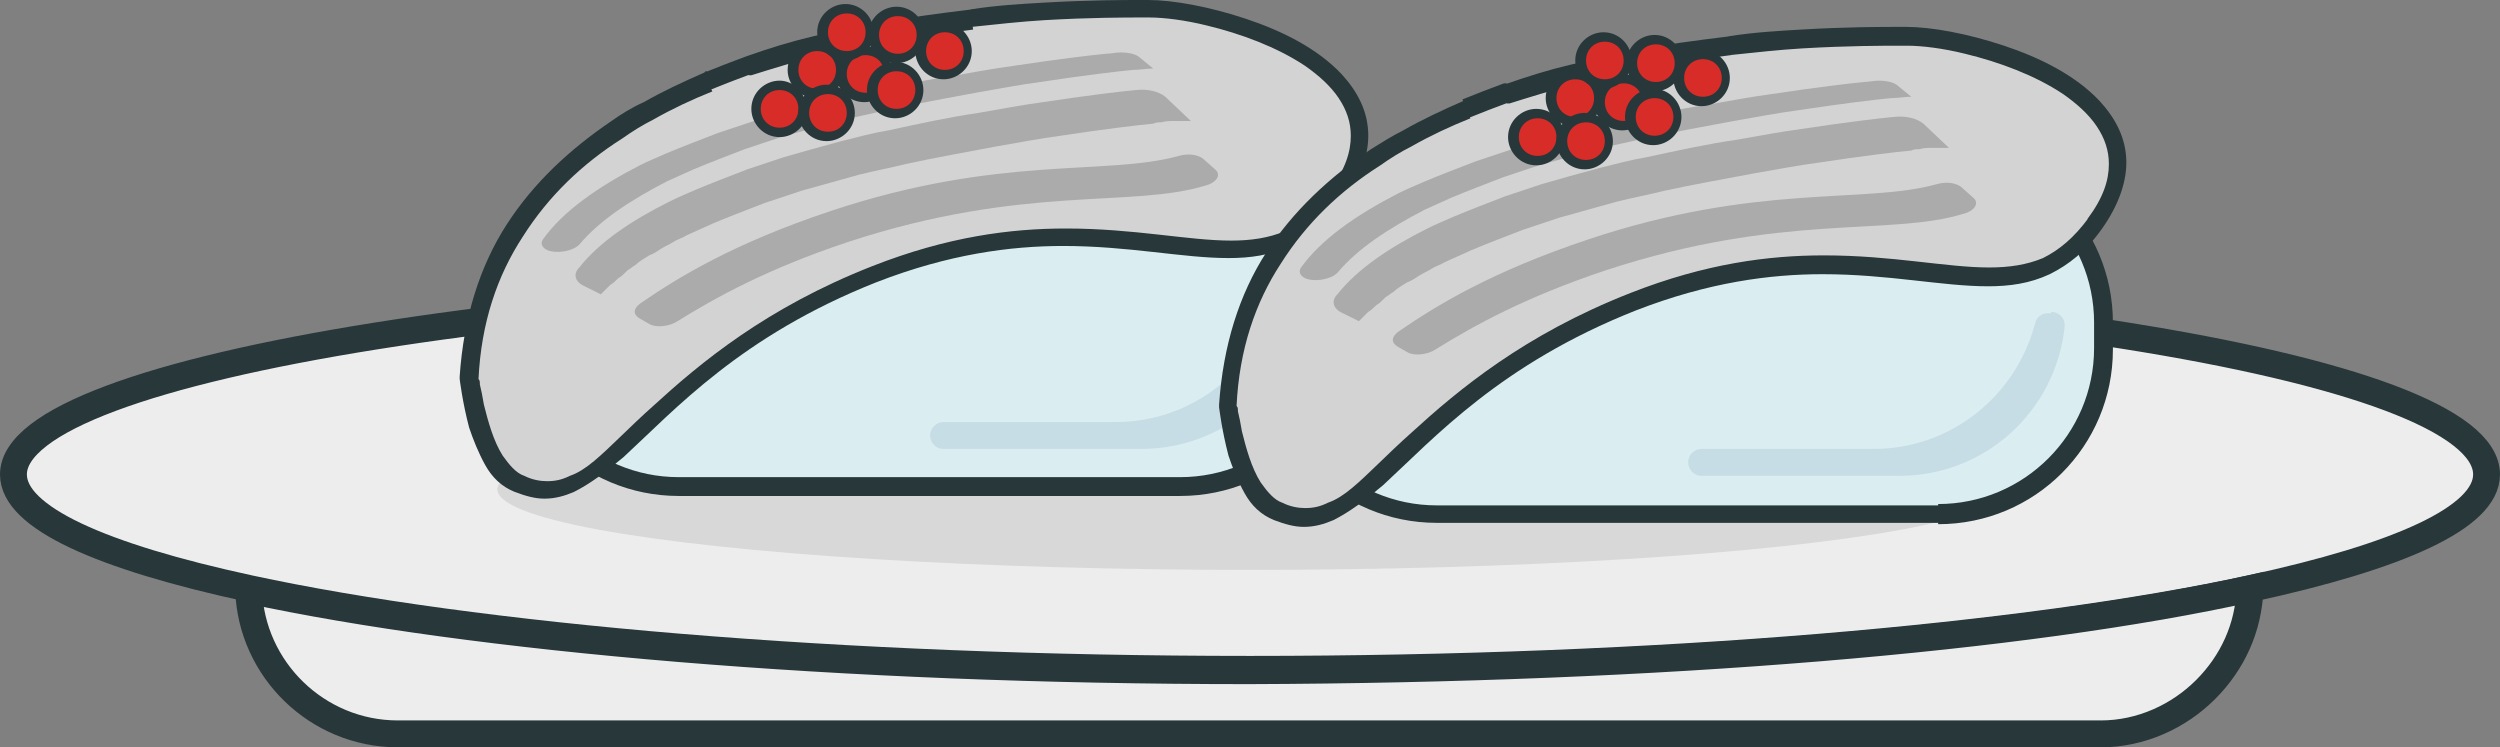
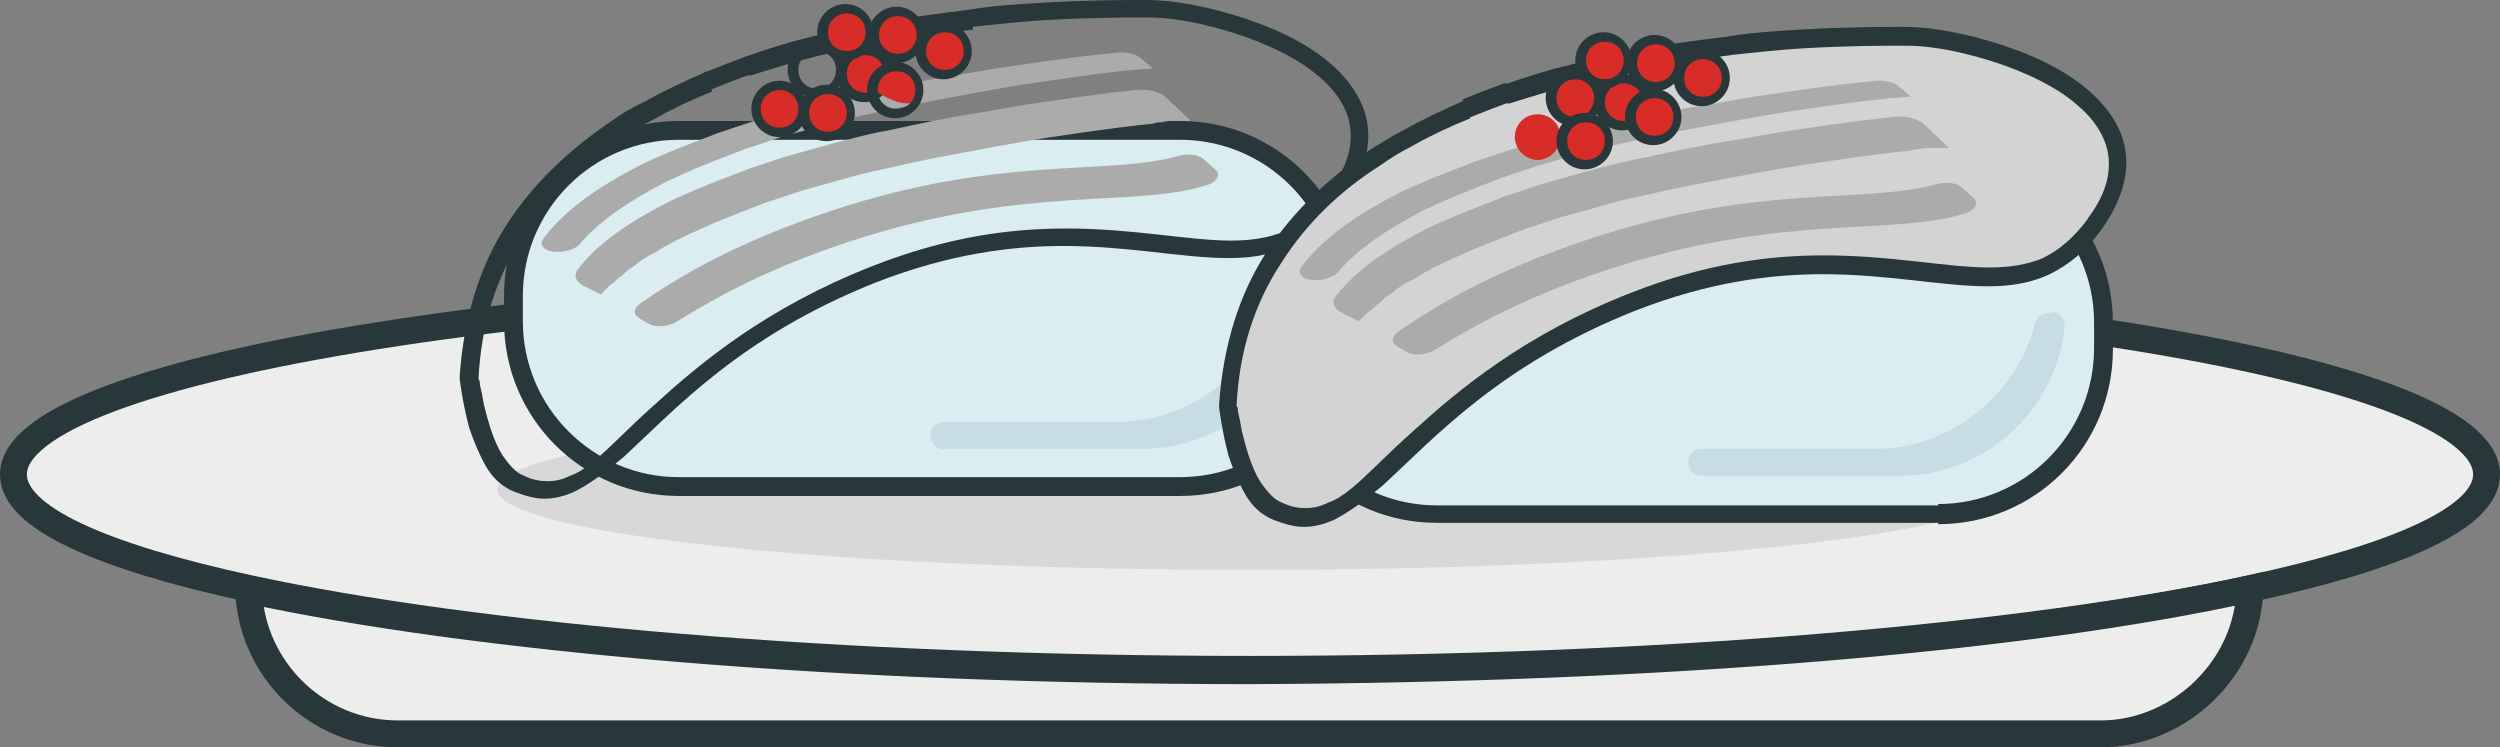
<svg xmlns="http://www.w3.org/2000/svg" version="1.1" id="Layer_1" x="0px" y="0px" viewBox="0 0 186 55.6" style="enable-background:new 0 0 186 55.6;" xml:space="preserve">
  <rect x="0" y="0" width="186" height="55.6" fill="#808080" stroke="none" />
  <style type="text/css">
	.st0{fill:#EDEDED;stroke:#28373A;stroke-width:2;stroke-miterlimit:10;}
	.st1{fill:#D8D8D8;}
	.st2{fill:#DAEDF1;}
	.st3{fill:#28373A;}
	.st4{fill:#C6DDE5;}
	.st5{fill:#D3D3D3;}
	.st6{fill:#ABABAB;}
	.st7{fill-rule:evenodd;clip-rule:evenodd;fill:#D72C27;}
</style>
  <g id="plate_5_">
    <path class="st0" d="M185,35.3c0,3.2-6.5,6.1-17.6,8.5c-16.7,3.6-43.8,6-74.4,6c-30.6,0-57.7-2.4-74.4-6C7.5,41.4,1,38.5,1,35.3   c0-8,41.2-14.6,92-14.6S185,27.2,185,35.3z" />
    <path class="st0" d="M167.4,43.8c-0.1,2.9-1.3,5.5-3.3,7.5c-2,2-4.8,3.3-7.8,3.3H29.6c-6,0-10.9-4.8-11.1-10.7   c16.7,3.6,43.8,6,74.4,6C123.6,49.8,150.7,47.5,167.4,43.8z" />
    <ellipse class="st1" cx="93" cy="36.4" rx="56" ry="6" />
  </g>
  <g>
    <path class="st2" d="M87.8,36.2H50.5c-6.8,0-12.3-5.6-12.3-12.3v-1.9c0-6.8,5.6-12.3,12.3-12.3h37.3c6.8,0,12.3,5.6,12.3,12.3v1.9   C100.1,30.7,94.6,36.2,87.8,36.2z" />
    <path class="st3" d="M87.8,36.2v-0.7H50.5c-3.2,0-6.1-1.3-8.2-3.4c-2.1-2.1-3.4-5-3.4-8.2v-1.9c0-3.2,1.3-6.1,3.4-8.2   c2.1-2.1,5-3.4,8.2-3.4h37.3c3.2,0,6.1,1.3,8.2,3.4c2.1,2.1,3.4,5,3.4,8.2v1.9c0,3.2-1.3,6.1-3.4,8.2c-2.1,2.1-5,3.4-8.2,3.4V36.2   v0.7c7.2,0,13-5.8,13-13v-1.9c0-7.2-5.8-13-13-13H50.5c-7.2,0-13,5.8-13,13v1.9c0,7.2,5.8,13,13,13h37.3V36.2z" />
    <path class="st4" d="M96.2,21.2c0.6,0,1.1,0.5,1,1.2c-0.7,6.2-5.9,11-12.3,11H70.2c-0.6,0-1-0.5-1-1c0-0.6,0.5-1,1-1h12.8   c5.8,0,10.6-4,12-9.3c0.1-0.5,0.5-0.8,1-0.8H96.2z" />
-     <path class="st5" d="M99.5,14.6c-6.7,9.3-15.6-1.5-34.4,5.8C47.6,27.1,45.4,38.8,38.6,36c-3-1.3-3.7-7.9-3.7-7.9   c0.5-8.6,4.9-14.4,11-18.5c0.7-0.5,1.5-1,2.3-1.4c1.4-0.8,2.9-1.5,4.4-2.2h0c1-0.4,2-0.8,3.1-1.2h0c1.6-0.6,3.3-1,4.9-1.4   c1.3-0.3,2.7-0.6,4-0.9h0c2.7-0.5,5.2-0.9,7.6-1.2h0C74.2,1.1,76,1,77.7,0.9c3.7-0.2,6.6-0.2,7.8-0.2C91.2,0.7,106.1,5.3,99.5,14.6   z" />
    <path class="st3" d="M99.5,14.6l-0.5-0.4c-1.1,1.5-2.2,2.4-3.4,3c-1.2,0.5-2.5,0.7-4,0.7c-3.2,0-7.2-0.9-12.3-0.9   c-4.1,0-8.8,0.6-14.4,2.8c-7.9,3.1-12.8,7.2-16.3,10.4c-1.8,1.6-3.2,3.1-4.4,4.1c-0.6,0.5-1.2,0.9-1.8,1.1   c-0.6,0.3-1.1,0.4-1.7,0.4c-0.5,0-1.1-0.1-1.7-0.4c-0.6-0.2-1.1-0.8-1.6-1.5c-0.7-1.1-1.1-2.6-1.4-3.8c-0.1-0.6-0.2-1.1-0.3-1.5   c0-0.2,0-0.3-0.1-0.4l0-0.1l0,0l-0.7,0.1l0.7,0c0.2-4.2,1.4-7.7,3.3-10.6c1.9-3,4.4-5.4,7.4-7.3l0,0c0.7-0.5,1.5-1,2.3-1.4l0,0   c1.4-0.8,2.9-1.5,4.4-2.1L52.6,6v0.7h0h0.1l0.1,0c1-0.4,2-0.8,3.1-1.2l-0.2-0.6v0.7h0h0.1l0.1,0c1.6-0.5,3.2-1,4.8-1.4l0,0l0,0   c1.3-0.3,2.7-0.6,4-0.9l-0.1-0.6v0.7h0h0.1l0.1,0c2.6-0.5,5.2-0.9,7.6-1.2l-0.1-0.7V2h0h0l0,0c1.9-0.2,3.7-0.4,5.4-0.5l0,0   c3.4-0.2,6-0.2,7.4-0.2c0.1,0,0.3,0,0.4,0c1.1,0,2.7,0.2,4.3,0.6c2.5,0.6,5.2,1.6,7.3,3c1,0.7,1.9,1.5,2.5,2.4   c0.6,0.9,0.9,1.8,0.9,2.8c0,1.2-0.4,2.5-1.6,4.1l0,0L99.5,14.6l0.5,0.4c1.2-1.7,1.8-3.4,1.8-4.9c0-1.8-0.8-3.3-2-4.6   c-1.8-1.9-4.4-3.2-7.1-4.1C90,0.5,87.3,0,85.4,0c-0.1,0-0.2,0-0.4,0c-1.4,0-4,0-7.4,0.2l0,0c-1.7,0.1-3.5,0.2-5.4,0.5l0.1,0.7V0.7   h0h0l0,0c-2.4,0.3-5,0.6-7.7,1.2l0.1,0.6V1.8h0h-0.1l-0.1,0c-1.3,0.3-2.7,0.6-4,0.9l0,0c-1.7,0.4-3.3,0.9-5,1.5l0.2,0.6V4.2h0h-0.1   l-0.1,0c-1.1,0.4-2.1,0.8-3.1,1.2L52.6,6V5.3h0h-0.1l-0.1,0.1c-1.6,0.7-3.1,1.4-4.5,2.2l0,0C47,8,46.2,8.5,45.5,9l0,0l0,0   c-3.1,2.1-5.8,4.6-7.8,7.7c-2,3.1-3.2,6.9-3.5,11.3l0,0.1l0,0.1c0,0,0.2,1.7,0.7,3.6c0.3,0.9,0.7,1.9,1.2,2.8   c0.5,0.9,1.2,1.6,2.2,2c0.8,0.3,1.5,0.5,2.2,0.5c0.8,0,1.5-0.2,2.2-0.5c1.2-0.6,2.4-1.5,3.7-2.6c3.8-3.5,8.7-9,18.8-13   c5.4-2.1,10-2.7,13.9-2.7c4.9,0,8.9,0.9,12.3,0.9c1.6,0,3.1-0.2,4.6-0.9c1.4-0.7,2.7-1.7,3.9-3.4l0,0L99.5,14.6z" />
    <path class="st6" d="M85.8,5.1c-0.5,0-1,0.1-1.5,0.1c-1.1,0.1-3.6,0.4-6.9,0.9c-1.5,0.2-3.1,0.5-4.8,0.8l0,0   c-2.1,0.4-4.4,0.8-6.7,1.3l0,0c-1.2,0.3-2.3,0.5-3.5,0.8c-1.4,0.4-2.9,0.8-4.3,1.2l0,0c-0.9,0.3-1.8,0.6-2.7,0.9l0,0   c-1.3,0.5-2.6,1-3.8,1.5c-0.7,0.3-1.3,0.6-2,0.9c-2.7,1.4-5,2.9-6.5,4.7c-0.5,0.5-1.7,0.7-2.4,0.4c-0.4-0.2-0.5-0.5-0.3-0.8   c1.5-2.1,4.1-3.9,7.2-5.5c0.6-0.3,1.3-0.6,2-0.9c1.2-0.5,2.5-1,3.8-1.5l0,0c0.9-0.3,1.8-0.6,2.7-0.9l0,0c1.4-0.4,2.8-0.8,4.3-1.2   c1.2-0.3,2.3-0.6,3.5-0.8l0,0c2.3-0.5,4.6-1,6.7-1.3l0,0c1.7-0.3,3.3-0.6,4.8-0.8c3.3-0.5,5.8-0.8,6.9-0.9c0.3,0,0.7-0.1,1.1-0.1   c0.5,0,1,0.1,1.3,0.3L85.8,5.1z" />
    <path class="st6" d="M88.6,9c-0.2,0-0.3,0-0.5,0c-0.2,0-0.4,0-0.6,0c-0.4,0-0.8,0-1.1,0.1c-0.2,0-0.4,0-0.6,0.1   c-1.1,0.1-3.6,0.4-6.9,0.9c-1.5,0.2-3.1,0.5-4.8,0.8l0,0c-2.1,0.4-4.4,0.8-6.7,1.3l0,0c-1.2,0.3-2.3,0.5-3.5,0.8   c-1.4,0.4-2.9,0.8-4.3,1.2l0,0c-0.9,0.3-1.8,0.6-2.7,0.9l0,0c-1.3,0.5-2.6,1-3.8,1.5c-0.7,0.3-1.3,0.6-2,0.9   c-0.3,0.2-0.7,0.3-1,0.5c-0.3,0.2-0.6,0.3-0.9,0.5c-0.3,0.2-0.6,0.4-0.9,0.5c-0.3,0.2-0.7,0.4-1,0.7c-0.2,0.1-0.4,0.3-0.6,0.4   l-0.1,0.1c-0.2,0.2-0.4,0.4-0.6,0.5c-0.2,0.2-0.4,0.4-0.6,0.5l-0.2,0.2c-0.2,0.2-0.4,0.4-0.5,0.5l0,0l-1.2-0.6   c-0.7-0.3-0.9-0.9-0.4-1.4c1.5-1.9,3.9-3.5,6.7-4.9c0.6-0.3,1.3-0.6,2-0.9c1.2-0.5,2.5-1,3.8-1.5l0,0c0.9-0.3,1.8-0.6,2.7-0.9l0,0   c1.4-0.4,2.8-0.8,4.3-1.2c1.2-0.3,2.3-0.6,3.5-0.8l0,0c2.3-0.5,4.6-1,6.7-1.3l0,0c1.7-0.3,3.3-0.6,4.8-0.8c3.3-0.5,5.8-0.8,6.9-0.9   l0,0c0.9-0.1,1.7,0.1,2.2,0.5L88.6,9z" />
    <path class="st6" d="M90.4,12.6c0.5,0.4,0.1,1-0.7,1.2c-5.5,1.7-13.5-0.1-26.6,4.2c-6,2-9.8,4.1-12.7,5.9c-0.6,0.4-1.6,0.5-2.1,0.2   l-0.7-0.4c-0.5-0.3-0.5-0.7,0-1.1c2.9-2,7-4.5,14.2-6.9c12.6-4.2,20.5-2.6,25.9-4.1c0.7-0.2,1.4-0.1,1.8,0.2L90.4,12.6z" />
    <path class="st7" d="M59.7,8.1c0-1-0.8-1.7-1.7-1.7c-1,0-1.7,0.8-1.7,1.7S57,9.9,58,9.9C58.9,9.9,59.7,9.1,59.7,8.1z" />
    <path class="st3" d="M59.7,8.1H60C60,7,59.1,6,58,6c-1.1,0-2.1,0.9-2.1,2.1c0,1.1,0.9,2.1,2.1,2.1c1.1,0,2.1-0.9,2.1-2.1H59.7h-0.3   c0,0.8-0.6,1.4-1.4,1.4c-0.8,0-1.4-0.6-1.4-1.4c0-0.8,0.6-1.4,1.4-1.4c0.8,0,1.4,0.6,1.4,1.4H59.7z" />
-     <path class="st7" d="M62.5,5.2c0-1-0.8-1.7-1.7-1.7c-1,0-1.7,0.8-1.7,1.7c0,1,0.8,1.7,1.7,1.7C61.7,7,62.5,6.2,62.5,5.2z" />
    <path class="st3" d="M62.5,5.2h0.3c0-1.1-0.9-2.1-2.1-2.1c-1.1,0-2.1,0.9-2.1,2.1c0,1.1,0.9,2.1,2.1,2.1c1.1,0,2.1-0.9,2.1-2.1   H62.5h-0.3c0,0.8-0.6,1.4-1.4,1.4c-0.8,0-1.4-0.6-1.4-1.4c0-0.8,0.6-1.4,1.4-1.4c0.8,0,1.4,0.6,1.4,1.4H62.5z" />
    <circle class="st7" cx="61.6" cy="8.4" r="1.7" />
    <path class="st3" d="M63.3,8.4h0.3c0-1.1-0.9-2.1-2.1-2.1c-1.1,0-2.1,0.9-2.1,2.1c0,1.1,0.9,2.1,2.1,2.1c1.1,0,2.1-0.9,2.1-2.1   H63.3H63c0,0.8-0.6,1.4-1.4,1.4c-0.8,0-1.4-0.6-1.4-1.4c0-0.8,0.6-1.4,1.4-1.4C62.4,7,63,7.6,63,8.4H63.3z" />
    <path class="st7" d="M66.1,5.5c0-1-0.8-1.7-1.7-1.7c-1,0-1.7,0.8-1.7,1.7c0,1,0.8,1.7,1.7,1.7C65.3,7.2,66.1,6.5,66.1,5.5z" />
    <path class="st3" d="M66.1,5.5h0.3c0-1.1-0.9-2.1-2.1-2.1c-1.1,0-2.1,0.9-2.1,2.1c0,1.1,0.9,2.1,2.1,2.1c1.1,0,2.1-0.9,2.1-2.1   H66.1h-0.3c0,0.8-0.6,1.4-1.4,1.4c-0.8,0-1.4-0.6-1.4-1.4c0-0.8,0.6-1.4,1.4-1.4c0.8,0,1.4,0.6,1.4,1.4H66.1z" />
    <circle class="st7" cx="63" cy="2.4" r="1.7" />
    <path class="st3" d="M64.7,2.4H65c0-1.1-0.9-2.1-2.1-2.1c-1.1,0-2.1,0.9-2.1,2.1c0,1.1,0.9,2.1,2.1,2.1c1.1,0,2.1-0.9,2.1-2.1H64.7   h-0.3c0,0.8-0.6,1.4-1.4,1.4c-0.8,0-1.4-0.6-1.4-1.4C61.6,1.6,62.2,1,63,1c0.8,0,1.4,0.6,1.4,1.4H64.7z" />
-     <path class="st7" d="M68.4,6.7c0-1-0.8-1.7-1.7-1.7c-1,0-1.7,0.8-1.7,1.7c0,1,0.8,1.7,1.7,1.7C67.7,8.4,68.4,7.6,68.4,6.7z" />
+     <path class="st7" d="M68.4,6.7c0-1-0.8-1.7-1.7-1.7c-1,0-1.7,0.8-1.7,1.7C67.7,8.4,68.4,7.6,68.4,6.7z" />
    <path class="st3" d="M68.4,6.7h0.3c0-1.1-0.9-2.1-2.1-2.1c-1.1,0-2.1,0.9-2.1,2.1c0,1.1,0.9,2.1,2.1,2.1c1.1,0,2.1-0.9,2.1-2.1   H68.4h-0.3c0,0.8-0.6,1.4-1.4,1.4c-0.8,0-1.4-0.6-1.4-1.4c0-0.8,0.6-1.4,1.4-1.4c0.8,0,1.4,0.6,1.4,1.4H68.4z" />
    <circle class="st7" cx="66.8" cy="2.6" r="1.7" />
    <path class="st3" d="M68.5,2.6h0.3c0-1.1-0.9-2.1-2.1-2.1c-1.1,0-2.1,0.9-2.1,2.1c0,1.1,0.9,2.1,2.1,2.1c1.1,0,2.1-0.9,2.1-2.1   H68.5h-0.3c0,0.8-0.6,1.4-1.4,1.4c-0.8,0-1.4-0.6-1.4-1.4c0-0.8,0.6-1.4,1.4-1.4c0.8,0,1.4,0.6,1.4,1.4H68.5z" />
    <path class="st7" d="M72,3.8c0-1-0.8-1.7-1.7-1.7c-1,0-1.7,0.8-1.7,1.7c0,1,0.8,1.7,1.7,1.7C71.2,5.5,72,4.7,72,3.8z" />
    <path class="st3" d="M72,3.8h0.3c0-1.1-0.9-2.1-2.1-2.1c-1.1,0-2.1,0.9-2.1,2.1c0,1.1,0.9,2.1,2.1,2.1c1.1,0,2.1-0.9,2.1-2.1H72   h-0.3c0,0.8-0.6,1.4-1.4,1.4c-0.8,0-1.4-0.6-1.4-1.4c0-0.8,0.6-1.4,1.4-1.4c0.8,0,1.4,0.6,1.4,1.4H72z" />
  </g>
  <g>
    <path class="st2" d="M144.2,38.3h-37.3c-6.8,0-12.3-5.6-12.3-12.3V24c0-6.8,5.6-12.3,12.3-12.3h37.3c6.8,0,12.3,5.6,12.3,12.3v1.9   C156.5,32.7,151,38.3,144.2,38.3z" />
    <path class="st3" d="M144.2,38.3v-0.7h-37.3c-3.2,0-6.1-1.3-8.2-3.4c-2.1-2.1-3.4-5-3.4-8.2V24c0-3.2,1.3-6.1,3.4-8.2   c2.1-2.1,5-3.4,8.2-3.4h37.3c3.2,0,6.1,1.3,8.2,3.4c2.1,2.1,3.4,5,3.4,8.2v1.9c0,3.2-1.3,6.1-3.4,8.2c-2.1,2.1-5,3.4-8.2,3.4V38.3   v0.7c7.2,0,13-5.8,13-13V24c0-7.2-5.8-13-13-13h-37.3c-7.2,0-13,5.8-13,13v1.9c0,7.2,5.8,13,13,13h37.3V38.3z" />
    <path class="st4" d="M152.6,23.2c0.6,0,1.1,0.5,1,1.2c-0.7,6.2-5.9,11-12.3,11h-14.7c-0.6,0-1-0.5-1-1c0-0.6,0.5-1,1-1h12.8   c5.8,0,10.6-4,12-9.3c0.1-0.5,0.5-0.8,1-0.8H152.6z" />
    <path class="st5" d="M155.9,16.6c-6.7,9.3-15.6-1.5-34.4,5.8C104,29.2,101.8,40.8,95,38c-3-1.3-3.7-7.9-3.7-7.9   c0.5-8.6,4.9-14.4,11-18.5c0.7-0.5,1.5-1,2.3-1.4c1.4-0.8,2.9-1.5,4.4-2.2h0c1-0.4,2-0.8,3.1-1.2h0c1.6-0.6,3.3-1,4.9-1.4   c1.3-0.3,2.7-0.6,4-0.9h0c2.7-0.5,5.2-0.9,7.6-1.2h0c1.9-0.2,3.8-0.4,5.4-0.5c3.7-0.2,6.6-0.2,7.8-0.2   C147.6,2.7,162.6,7.4,155.9,16.6z" />
    <path class="st3" d="M155.9,16.6l-0.5-0.4c-1.1,1.5-2.2,2.4-3.4,3c-1.2,0.5-2.5,0.7-4,0.7c-3.2,0-7.2-0.9-12.3-0.9   c-4.1,0-8.8,0.6-14.4,2.8c-7.9,3.1-12.8,7.2-16.3,10.4c-1.8,1.6-3.2,3.1-4.4,4.1c-0.6,0.5-1.2,0.9-1.8,1.1   c-0.6,0.3-1.1,0.4-1.7,0.4c-0.5,0-1.1-0.1-1.7-0.4c-0.6-0.2-1.1-0.8-1.6-1.5c-0.7-1.1-1.1-2.6-1.4-3.8c-0.1-0.6-0.2-1.1-0.3-1.5   c0-0.2,0-0.3-0.1-0.4l0-0.1l0,0l-0.7,0.1l0.7,0c0.2-4.2,1.4-7.7,3.3-10.6c1.9-3,4.4-5.4,7.4-7.3l0,0c0.7-0.5,1.5-1,2.3-1.4l0,0   c1.4-0.8,2.9-1.5,4.4-2.1L109,8.1v0.7h0h0.1l0.1,0c1-0.4,2-0.8,3.1-1.2l-0.2-0.6v0.7h0h0.1l0.1,0c1.6-0.5,3.2-1,4.8-1.4l0,0l0,0   c1.3-0.3,2.7-0.6,4-0.9L121,4.6v0.7h0h0.1l0.1,0c2.6-0.5,5.2-0.9,7.6-1.2l-0.1-0.7v0.7h0h0l0,0c1.9-0.2,3.7-0.4,5.4-0.5l0,0   c3.4-0.2,6-0.2,7.4-0.2c0.1,0,0.3,0,0.4,0c1.1,0,2.7,0.2,4.3,0.6c2.5,0.6,5.2,1.6,7.3,3c1,0.7,1.9,1.5,2.5,2.4   c0.6,0.9,0.9,1.8,0.9,2.8c0,1.2-0.4,2.5-1.6,4.1l0,0L155.9,16.6l0.5,0.4c1.2-1.7,1.8-3.4,1.8-4.9c0-1.8-0.8-3.3-2-4.6   c-1.8-1.9-4.4-3.2-7.1-4.1c-2.7-0.9-5.4-1.4-7.3-1.4c-0.1,0-0.2,0-0.4,0c-1.4,0-4,0-7.4,0.2l0,0c-1.7,0.1-3.5,0.2-5.4,0.5l0.1,0.7   V2.7h0h0l0,0c-2.4,0.3-5,0.6-7.7,1.2l0.1,0.6V3.9h0h-0.1l-0.1,0c-1.3,0.3-2.7,0.6-4,0.9l0,0c-1.7,0.4-3.3,0.9-5,1.5l0.2,0.6V6.2h0   H112l-0.1,0c-1.1,0.4-2.1,0.8-3.1,1.2l0.3,0.6V7.4h0h-0.1l-0.1,0.1c-1.6,0.7-3.1,1.4-4.5,2.2l0,0c-0.8,0.4-1.6,0.9-2.4,1.4l0,0l0,0   c-3.1,2.1-5.8,4.6-7.8,7.7c-2,3.1-3.2,6.9-3.5,11.3l0,0.1l0,0.1c0,0,0.2,1.7,0.7,3.6c0.3,0.9,0.7,1.9,1.2,2.8   c0.5,0.9,1.2,1.6,2.2,2c0.8,0.3,1.5,0.5,2.2,0.5c0.8,0,1.5-0.2,2.2-0.5c1.2-0.6,2.4-1.5,3.7-2.6c3.8-3.5,8.7-9,18.8-13   c5.4-2.1,10-2.7,13.9-2.7c4.9,0,8.9,0.9,12.3,0.9c1.6,0,3.1-0.2,4.6-0.9c1.4-0.7,2.7-1.7,3.9-3.4l0,0L155.9,16.6z" />
    <path class="st6" d="M142.2,7.2c-0.5,0-1,0.1-1.5,0.1c-1.1,0.1-3.6,0.4-6.9,0.9c-1.5,0.2-3.1,0.5-4.8,0.8l0,0   c-2.1,0.4-4.4,0.8-6.7,1.3l0,0c-1.2,0.3-2.3,0.5-3.5,0.8c-1.4,0.4-2.9,0.8-4.3,1.2l0,0c-0.9,0.3-1.8,0.6-2.7,0.9l0,0   c-1.3,0.5-2.6,1-3.8,1.5c-0.7,0.3-1.3,0.6-2,0.9c-2.7,1.4-5,2.9-6.5,4.7c-0.5,0.5-1.7,0.7-2.4,0.4c-0.4-0.2-0.5-0.5-0.3-0.8   c1.5-2.1,4.1-3.9,7.2-5.5c0.6-0.3,1.3-0.6,2-0.9c1.2-0.5,2.5-1,3.8-1.5l0,0c0.9-0.3,1.8-0.6,2.7-0.9l0,0c1.4-0.4,2.8-0.8,4.3-1.2   c1.2-0.3,2.3-0.6,3.5-0.8l0,0c2.3-0.5,4.6-1,6.7-1.3l0,0c1.7-0.3,3.3-0.6,4.8-0.8c3.3-0.5,5.8-0.8,6.9-0.9c0.3,0,0.7-0.1,1.1-0.1   c0.5,0,1,0.1,1.3,0.3L142.2,7.2z" />
    <path class="st6" d="M145,11c-0.2,0-0.3,0-0.5,0c-0.2,0-0.4,0-0.6,0c-0.4,0-0.8,0-1.1,0.1c-0.2,0-0.4,0-0.6,0.1   c-1.1,0.1-3.6,0.4-6.9,0.9c-1.5,0.2-3.1,0.5-4.8,0.8l0,0c-2.1,0.4-4.4,0.8-6.7,1.3l0,0c-1.2,0.3-2.3,0.5-3.5,0.8   c-1.4,0.4-2.9,0.8-4.3,1.2l0,0c-0.9,0.3-1.8,0.6-2.7,0.9l0,0c-1.3,0.5-2.6,1-3.8,1.5c-0.7,0.3-1.3,0.6-2,0.9   c-0.3,0.2-0.7,0.3-1,0.5c-0.3,0.2-0.6,0.3-0.9,0.5c-0.3,0.2-0.6,0.4-0.9,0.5c-0.3,0.2-0.7,0.4-1,0.7c-0.2,0.1-0.4,0.3-0.6,0.4   l-0.1,0.1c-0.2,0.2-0.4,0.4-0.6,0.5c-0.2,0.2-0.4,0.4-0.6,0.5l-0.2,0.2c-0.2,0.2-0.4,0.4-0.5,0.5l0,0l-1.2-0.6   c-0.7-0.3-0.9-0.9-0.4-1.4c1.5-1.9,3.9-3.5,6.7-4.9c0.6-0.3,1.3-0.6,2-0.9c1.2-0.5,2.5-1,3.8-1.5l0,0c0.9-0.3,1.8-0.6,2.7-0.9l0,0   c1.4-0.4,2.8-0.8,4.3-1.2c1.2-0.3,2.3-0.6,3.5-0.8l0,0c2.3-0.5,4.6-1,6.7-1.3l0,0c1.7-0.3,3.3-0.6,4.8-0.8c3.3-0.5,5.8-0.8,6.9-0.9   l0,0c0.9-0.1,1.7,0.1,2.2,0.5L145,11z" />
    <path class="st6" d="M146.8,14.7c0.5,0.4,0.1,1-0.7,1.2c-5.5,1.7-13.5-0.1-26.6,4.2c-6,2-9.8,4.1-12.7,5.9   c-0.6,0.4-1.6,0.5-2.1,0.2l-0.7-0.4c-0.5-0.3-0.5-0.7,0-1.1c2.9-2,7-4.5,14.2-6.9c12.6-4.2,20.5-2.6,25.9-4.1   c0.7-0.2,1.4-0.1,1.8,0.2L146.8,14.7z" />
    <path class="st7" d="M116.1,10.2c0-1-0.8-1.7-1.7-1.7c-1,0-1.7,0.8-1.7,1.7s0.8,1.7,1.7,1.7C115.3,11.9,116.1,11.1,116.1,10.2z" />
-     <path class="st3" d="M116.1,10.2h0.3c0-1.1-0.9-2.1-2.1-2.1c-1.1,0-2.1,0.9-2.1,2.1c0,1.1,0.9,2.1,2.1,2.1c1.1,0,2.1-0.9,2.1-2.1   H116.1h-0.3c0,0.8-0.6,1.4-1.4,1.4c-0.8,0-1.4-0.6-1.4-1.4c0-0.8,0.6-1.4,1.4-1.4c0.8,0,1.4,0.6,1.4,1.4H116.1z" />
    <path class="st7" d="M118.9,7.3c0-1-0.8-1.7-1.7-1.7c-1,0-1.7,0.8-1.7,1.7c0,1,0.8,1.7,1.7,1.7C118.1,9,118.9,8.2,118.9,7.3z" />
    <path class="st3" d="M118.9,7.3h0.3c0-1.1-0.9-2.1-2.1-2.1c-1.1,0-2.1,0.9-2.1,2.1c0,1.1,0.9,2.1,2.1,2.1c1.1,0,2.1-0.9,2.1-2.1   H118.9h-0.3c0,0.8-0.6,1.4-1.4,1.4c-0.8,0-1.4-0.6-1.4-1.4c0-0.8,0.6-1.4,1.4-1.4c0.8,0,1.4,0.6,1.4,1.4H118.9z" />
    <circle class="st7" cx="118" cy="10.5" r="1.7" />
    <path class="st3" d="M119.7,10.5h0.3c0-1.1-0.9-2.1-2.1-2.1c-1.1,0-2.1,0.9-2.1,2.1c0,1.1,0.9,2.1,2.1,2.1c1.1,0,2.1-0.9,2.1-2.1   H119.7h-0.3c0,0.8-0.6,1.4-1.4,1.4c-0.8,0-1.4-0.6-1.4-1.4c0-0.8,0.6-1.4,1.4-1.4c0.8,0,1.4,0.6,1.4,1.4H119.7z" />
    <path class="st7" d="M122.5,7.6c0-1-0.8-1.7-1.7-1.7c-1,0-1.7,0.8-1.7,1.7c0,1,0.8,1.7,1.7,1.7C121.7,9.3,122.5,8.5,122.5,7.6z" />
    <path class="st3" d="M122.5,7.6h0.3c0-1.1-0.9-2.1-2.1-2.1c-1.1,0-2.1,0.9-2.1,2.1c0,1.1,0.9,2.1,2.1,2.1c1.1,0,2.1-0.9,2.1-2.1   H122.5h-0.3c0,0.8-0.6,1.4-1.4,1.4c-0.8,0-1.4-0.6-1.4-1.4c0-0.8,0.6-1.4,1.4-1.4c0.8,0,1.4,0.6,1.4,1.4H122.5z" />
    <circle class="st7" cx="119.4" cy="4.5" r="1.7" />
    <path class="st3" d="M121.1,4.5h0.3c0-1.1-0.9-2.1-2.1-2.1c-1.1,0-2.1,0.9-2.1,2.1c0,1.1,0.9,2.1,2.1,2.1c1.1,0,2.1-0.9,2.1-2.1   H121.1h-0.3c0,0.8-0.6,1.4-1.4,1.4c-0.8,0-1.4-0.6-1.4-1.4c0-0.8,0.6-1.4,1.4-1.4c0.8,0,1.4,0.6,1.4,1.4H121.1z" />
    <path class="st7" d="M124.8,8.7c0-1-0.8-1.7-1.7-1.7c-1,0-1.7,0.8-1.7,1.7c0,1,0.8,1.7,1.7,1.7C124.1,10.5,124.8,9.7,124.8,8.7z" />
    <path class="st3" d="M124.8,8.7h0.3c0-1.1-0.9-2.1-2.1-2.1c-1.1,0-2.1,0.9-2.1,2.1c0,1.1,0.9,2.1,2.1,2.1c1.1,0,2.1-0.9,2.1-2.1   H124.8h-0.3c0,0.8-0.6,1.4-1.4,1.4c-0.8,0-1.4-0.6-1.4-1.4c0-0.8,0.6-1.4,1.4-1.4c0.8,0,1.4,0.6,1.4,1.4H124.8z" />
    <circle class="st7" cx="123.2" cy="4.7" r="1.7" />
    <path class="st3" d="M124.9,4.7h0.3c0-1.1-0.9-2.1-2.1-2.1c-1.1,0-2.1,0.9-2.1,2.1c0,1.1,0.9,2.1,2.1,2.1c1.1,0,2.1-0.9,2.1-2.1   H124.9h-0.3c0,0.8-0.6,1.4-1.4,1.4c-0.8,0-1.4-0.6-1.4-1.4c0-0.8,0.6-1.4,1.4-1.4c0.8,0,1.4,0.6,1.4,1.4H124.9z" />
    <path class="st7" d="M128.4,5.8c0-1-0.8-1.7-1.7-1.7c-1,0-1.7,0.8-1.7,1.7c0,1,0.8,1.7,1.7,1.7C127.6,7.6,128.4,6.8,128.4,5.8z" />
    <path class="st3" d="M128.4,5.8h0.3c0-1.1-0.9-2.1-2.1-2.1c-1.1,0-2.1,0.9-2.1,2.1c0,1.1,0.9,2.1,2.1,2.1c1.1,0,2.1-0.9,2.1-2.1   H128.4h-0.3c0,0.8-0.6,1.4-1.4,1.4c-0.8,0-1.4-0.6-1.4-1.4c0-0.8,0.6-1.4,1.4-1.4c0.8,0,1.4,0.6,1.4,1.4H128.4z" />
  </g>
</svg>